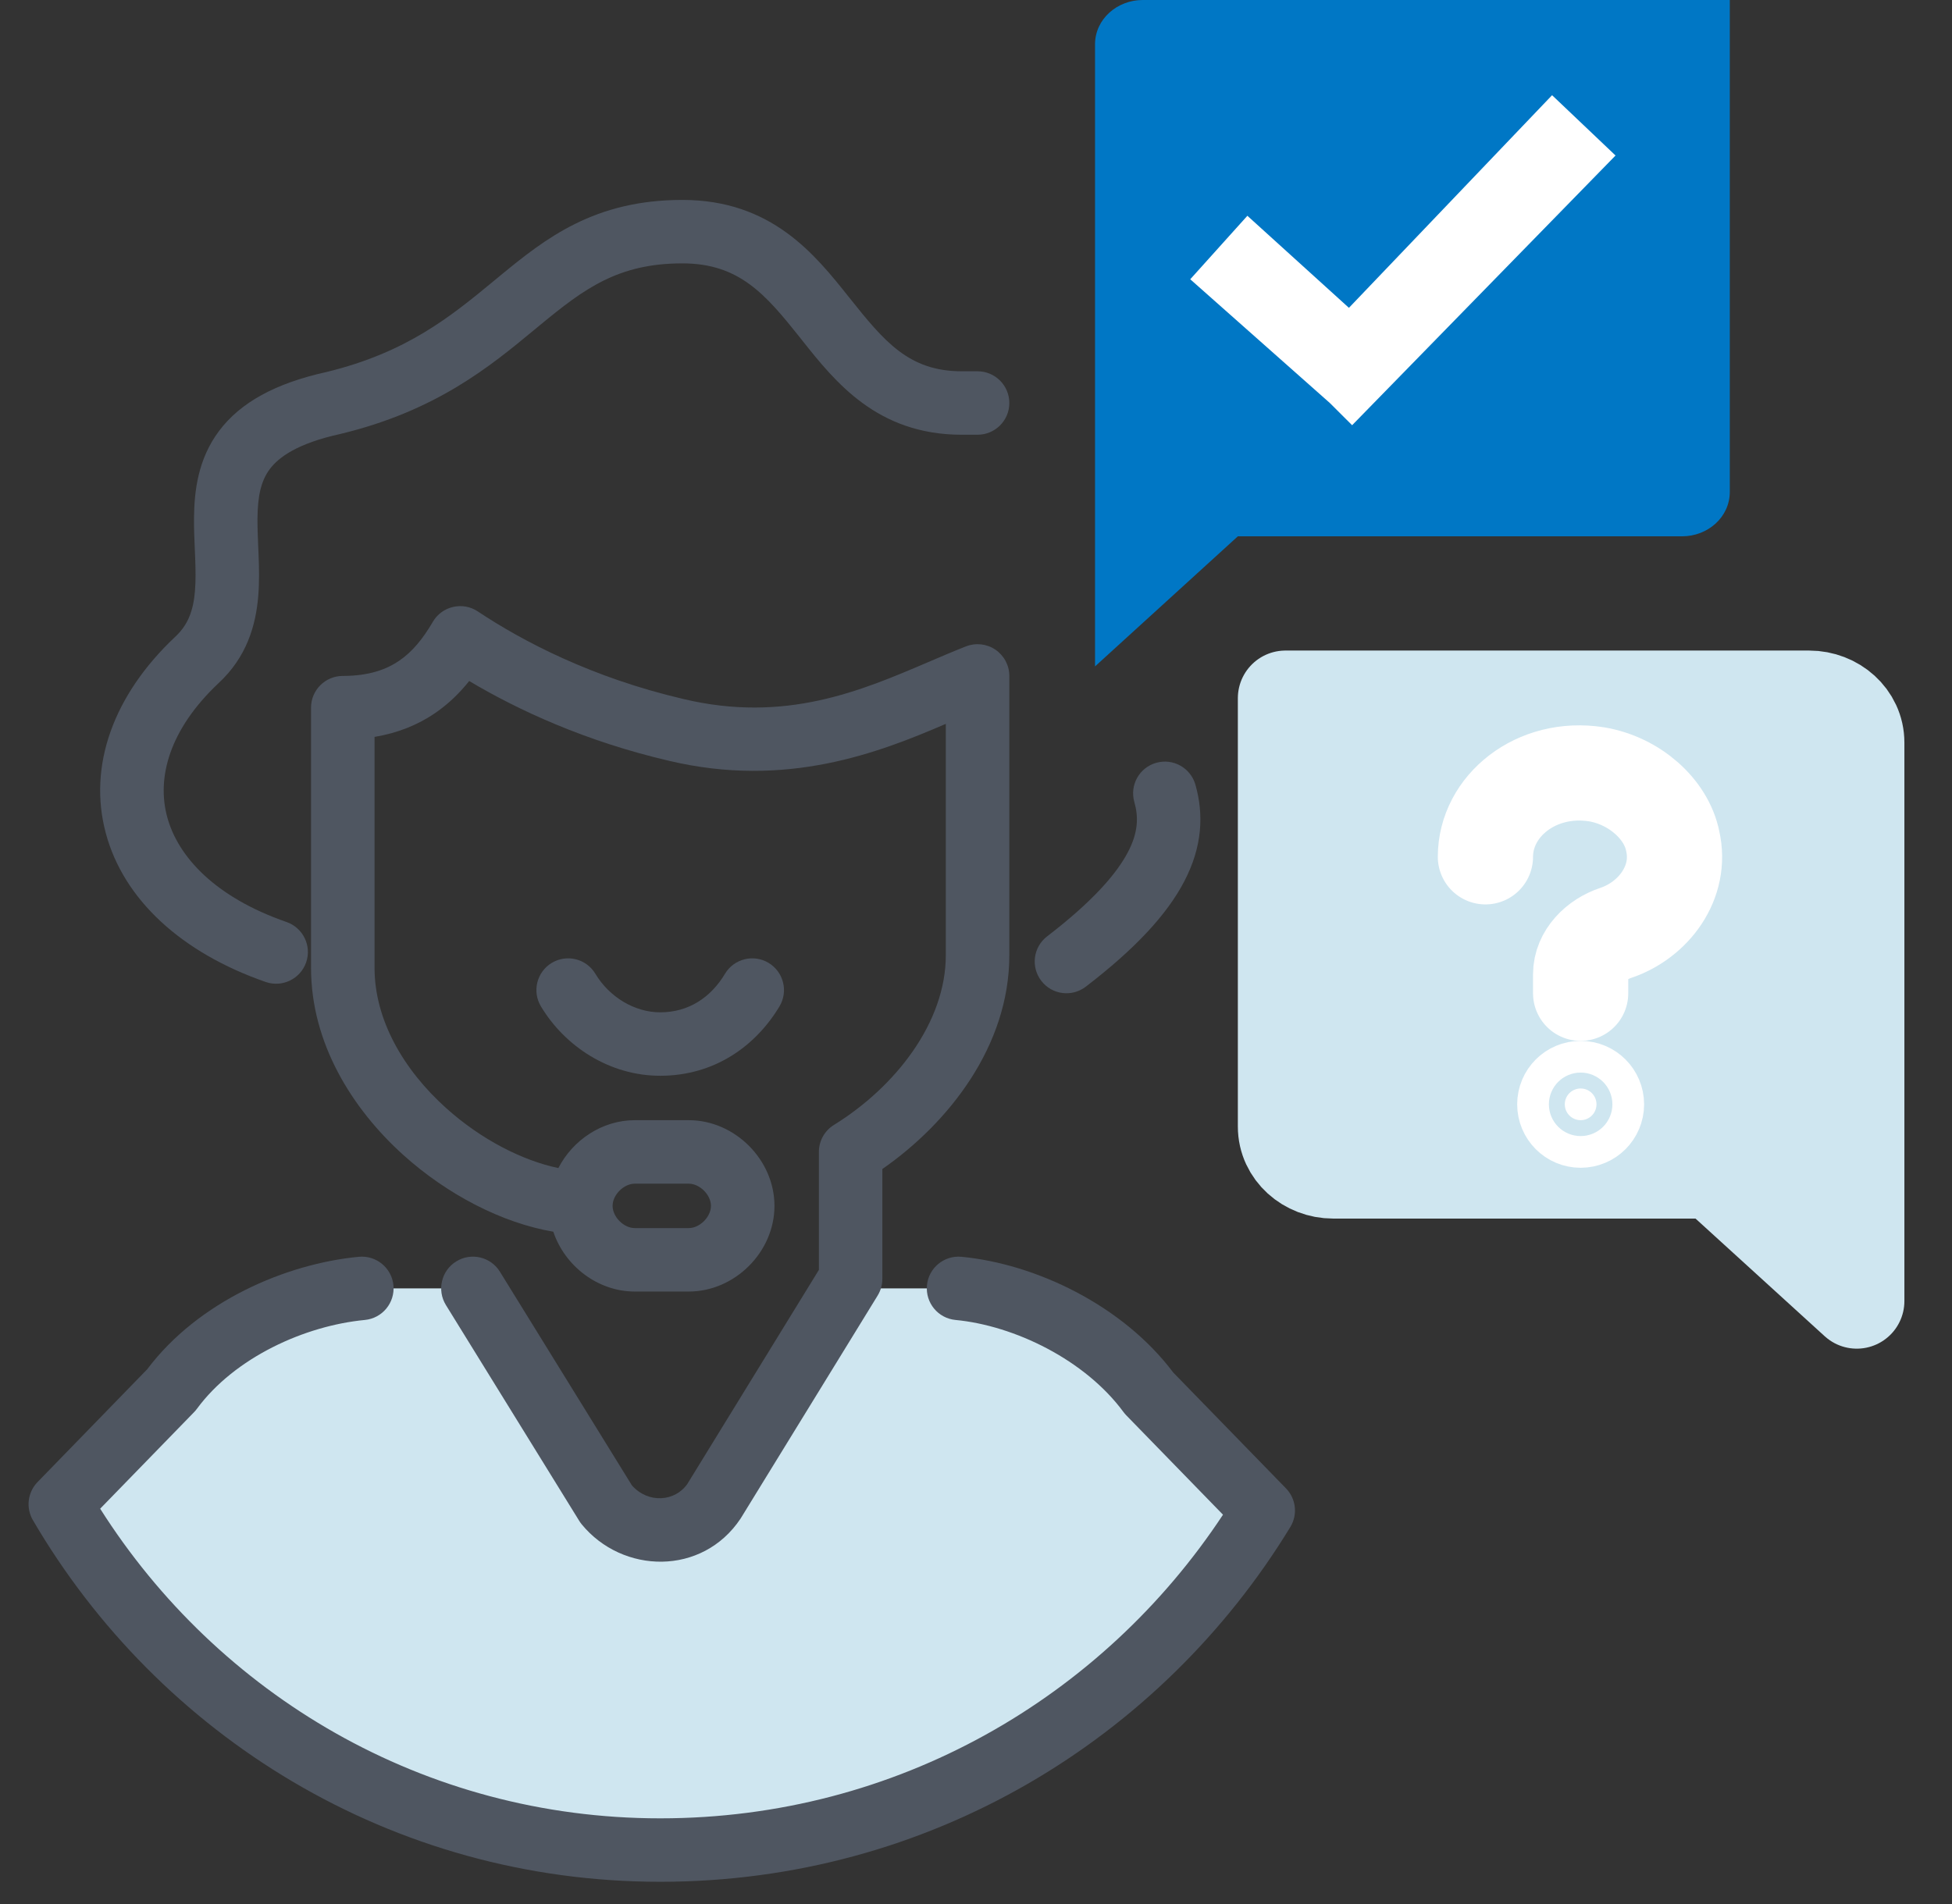
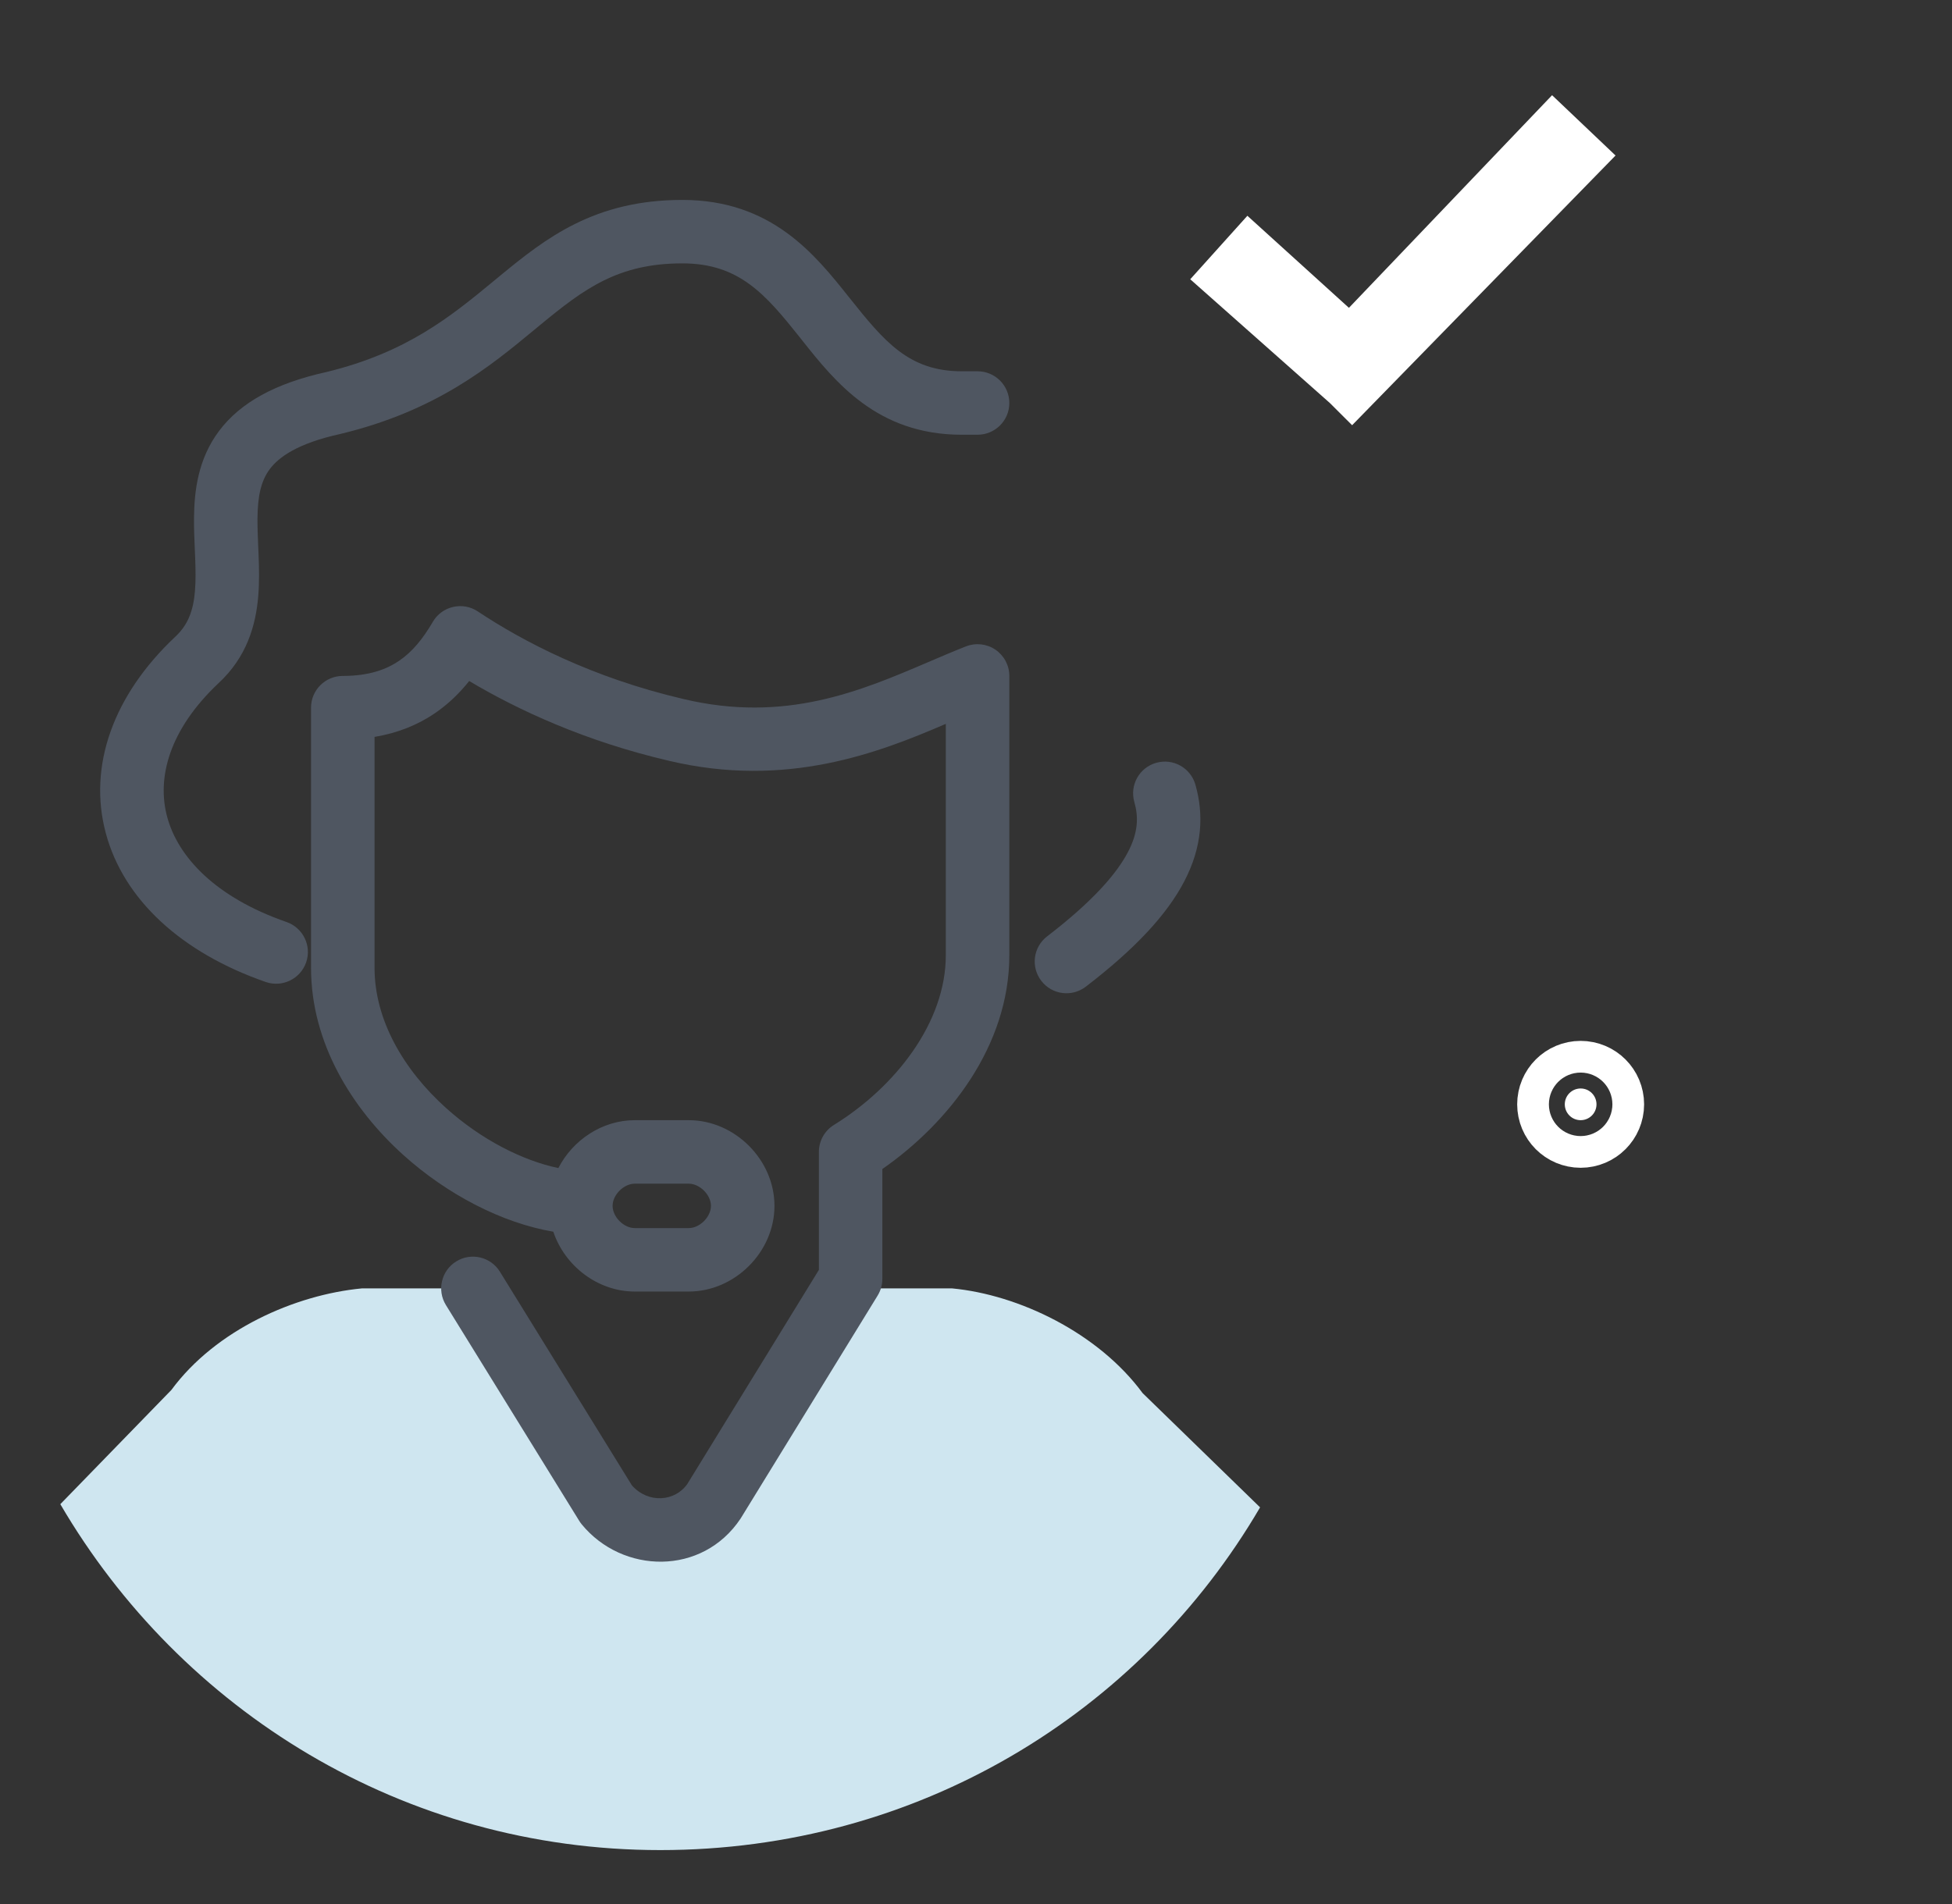
<svg xmlns="http://www.w3.org/2000/svg" width="41" height="40" viewBox="0 0 41 40" fill="none">
  <rect x="0" y="0" width="41" height="40" fill="#333333" stroke="none" />
  <g clip-path="url(#clip0_206_13346)">
    <path d="M26.467 31.667C23.933 36 19.267 38.867 13.867 38.867C8.467 38.867 3.8 35.933 1.267 31.6L3.6 29.2C4.533 27.933 6.2 27.2 7.6 27.067H9.867L12.333 31.333C13 32.467 14.6 32.467 15.267 31.333L17.733 27.067H20C21.4 27.2 23.067 28 24 29.267L26.467 31.667Z" fill="#CFE6F0" />
-     <path fill-rule="evenodd" clip-rule="evenodd" d="M8.264 27.003C8.298 27.37 8.03 27.695 7.663 27.73C6.404 27.85 4.932 28.516 4.137 29.595C4.119 29.62 4.099 29.643 4.078 29.665L2.104 31.695C4.576 35.597 8.897 38.2 13.867 38.2C18.837 38.2 23.157 35.658 25.688 31.821L23.655 29.732C23.634 29.71 23.614 29.686 23.596 29.662C22.792 28.57 21.31 27.848 20.07 27.73C19.703 27.695 19.435 27.37 19.47 27.003C19.504 26.637 19.83 26.368 20.196 26.403C21.743 26.55 23.576 27.415 24.642 28.833L27.011 31.268C27.223 31.486 27.261 31.82 27.102 32.08C24.388 36.535 19.511 39.533 13.867 39.533C8.217 39.533 3.337 36.463 0.691 31.936C0.54 31.678 0.58 31.35 0.789 31.135L3.091 28.767C4.167 27.336 6.009 26.548 7.537 26.403C7.903 26.368 8.229 26.637 8.264 27.003Z" fill="#4F5661" />
-     <path fill-rule="evenodd" clip-rule="evenodd" d="M11.59 20.228C11.906 20.039 12.316 20.141 12.505 20.457C12.798 20.945 13.326 21.267 13.867 21.267C14.463 21.267 14.929 20.956 15.228 20.457C15.418 20.141 15.827 20.039 16.143 20.228C16.459 20.418 16.561 20.827 16.372 21.143C15.871 21.978 15.004 22.6 13.867 22.6C12.807 22.6 11.869 21.988 11.362 21.143C11.172 20.827 11.275 20.418 11.59 20.228Z" fill="#4F5661" />
    <path fill-rule="evenodd" clip-rule="evenodd" d="M11.222 6.929C10.293 7.698 9.165 8.63 7.156 9.115L7.143 9.118C6.245 9.316 5.855 9.605 5.669 9.852C5.481 10.102 5.412 10.423 5.408 10.897C5.407 11.082 5.415 11.266 5.423 11.469C5.426 11.53 5.429 11.593 5.431 11.658C5.442 11.927 5.449 12.225 5.424 12.525C5.373 13.139 5.183 13.804 4.588 14.354C3.552 15.332 3.29 16.341 3.511 17.16C3.735 17.998 4.52 18.85 6.019 19.37C6.366 19.491 6.551 19.871 6.43 20.218C6.309 20.566 5.929 20.75 5.582 20.63C3.814 20.016 2.598 18.902 2.223 17.506C1.843 16.093 2.381 14.602 3.676 13.382L3.681 13.377C3.951 13.127 4.061 12.826 4.095 12.415C4.113 12.201 4.109 11.97 4.099 11.709C4.097 11.657 4.094 11.602 4.092 11.547C4.083 11.338 4.073 11.108 4.075 10.886C4.08 10.318 4.157 9.644 4.604 9.05C5.052 8.455 5.785 8.053 6.85 7.817C8.553 7.405 9.478 6.64 10.389 5.888C10.424 5.859 10.458 5.831 10.493 5.802C11.466 5 12.488 4.2 14.333 4.2C16.205 4.2 17.117 5.346 17.829 6.24L17.838 6.251C18.573 7.174 19.09 7.8 20.2 7.8H20.533C20.901 7.8 21.2 8.098 21.2 8.467C21.2 8.835 20.901 9.133 20.533 9.133H20.2C18.425 9.133 17.541 8.021 16.851 7.153C16.832 7.129 16.814 7.105 16.795 7.082C16.075 6.178 15.521 5.533 14.333 5.533C12.979 5.533 12.268 6.067 11.341 6.831C11.302 6.863 11.262 6.896 11.222 6.929Z" fill="#4F5661" />
    <path fill-rule="evenodd" clip-rule="evenodd" d="M24.283 16.026C24.637 15.924 25.006 16.129 25.108 16.483C25.287 17.111 25.255 17.787 24.874 18.517C24.51 19.215 23.84 19.936 22.805 20.729C22.513 20.953 22.095 20.898 21.871 20.605C21.647 20.313 21.702 19.895 21.994 19.671C22.959 18.931 23.456 18.351 23.692 17.9C23.912 17.479 23.913 17.156 23.826 16.85C23.724 16.496 23.929 16.127 24.283 16.026Z" fill="#4F5661" />
    <path fill-rule="evenodd" clip-rule="evenodd" d="M10.036 12.845C9.883 12.743 9.695 12.709 9.516 12.751C9.337 12.792 9.183 12.905 9.091 13.064C8.884 13.418 8.662 13.693 8.383 13.882C8.114 14.065 7.75 14.199 7.206 14.2C7.204 14.2 7.202 14.2 7.2 14.2C6.832 14.2 6.533 14.498 6.533 14.867V14.867V20.333C6.533 21.916 7.398 23.299 8.479 24.271C9.395 25.094 10.542 25.692 11.622 25.876C11.861 26.593 12.553 27.133 13.333 27.133H14.466C15.435 27.133 16.267 26.302 16.267 25.333C16.267 24.365 15.435 23.533 14.466 23.533H13.333C12.647 23.533 12.03 23.951 11.728 24.539C10.979 24.383 10.109 23.943 9.371 23.279C8.468 22.468 7.867 21.418 7.867 20.333V15.481C8.355 15.4 8.774 15.229 9.133 14.985C9.422 14.788 9.658 14.554 9.855 14.307C10.887 14.921 12.297 15.574 14.047 15.982C16.517 16.57 18.459 15.813 19.866 15.207V20.067C19.866 21.478 18.812 22.831 17.516 23.633C17.319 23.755 17.2 23.969 17.2 24.2V26.678L14.439 31.172C14.182 31.546 13.618 31.593 13.274 31.207L10.5 26.716C10.307 26.403 9.896 26.306 9.583 26.5C9.27 26.693 9.173 27.104 9.366 27.417L12.166 31.95C12.181 31.975 12.199 31.999 12.217 32.022C13.073 33.068 14.749 33.112 15.555 31.903C15.559 31.896 15.564 31.889 15.568 31.882L18.435 27.216C18.499 27.111 18.533 26.99 18.533 26.867V24.559C19.921 23.594 21.2 21.978 21.2 20.067V14.2C21.2 13.98 21.091 13.774 20.909 13.649C20.727 13.525 20.495 13.499 20.29 13.579C20.03 13.681 19.767 13.794 19.498 13.909L19.498 13.909C18.075 14.518 16.495 15.194 14.354 14.685L14.351 14.684C12.442 14.239 10.981 13.475 10.036 12.845ZM13.333 24.867C13.101 24.867 12.867 25.102 12.867 25.333C12.867 25.565 13.101 25.8 13.333 25.8H14.466C14.698 25.8 14.933 25.565 14.933 25.333C14.933 25.102 14.698 24.867 14.466 24.867H13.333Z" fill="#4F5661" />
-     <path d="M27 14.667H38C38.533 14.667 39 15.067 39 15.6V27.333L36 24.6H28C27.467 24.6 27 24.2 27 23.667V14.667Z" fill="#CFE6F0" stroke="#CFE6F0" stroke-width="2" stroke-miterlimit="10" stroke-linecap="round" stroke-linejoin="round" />
-     <path d="M31.2 18C31.2 16.933 32.267 16.067 33.533 16.267C34.333 16.4 35 17 35.133 17.667C35.333 18.533 34.733 19.333 33.933 19.6C33.533 19.733 33.2 20.067 33.2 20.467V20.867" stroke="white" stroke-width="2" stroke-miterlimit="10" stroke-linecap="round" stroke-linejoin="round" />
    <path d="M33.2 23.533C33.384 23.533 33.533 23.384 33.533 23.2C33.533 23.016 33.384 22.867 33.2 22.867C33.016 22.867 32.867 23.016 32.867 23.2C32.867 23.384 33.016 23.533 33.2 23.533Z" fill="white" stroke="white" stroke-width="2" stroke-miterlimit="10" stroke-linecap="round" stroke-linejoin="round" />
-     <path d="M36.333 0H24C23.467 0 23 0.4 23 0.933V14L26 11.267H35.333C35.867 11.267 36.333 10.867 36.333 10.333V0Z" fill="#0077C5" />
    <path d="M33.933 3.267L32.6 2L28.333 6.467L26.2 4.533L25 5.867L27.933 8.467L28.4 8.933L33.933 3.267Z" fill="white" />
  </g>
  <defs>
    <clipPath id="clip0_206_13346">
      <rect width="40" height="40" fill="white" transform="translate(0.333)" />
    </clipPath>
  </defs>
</svg>